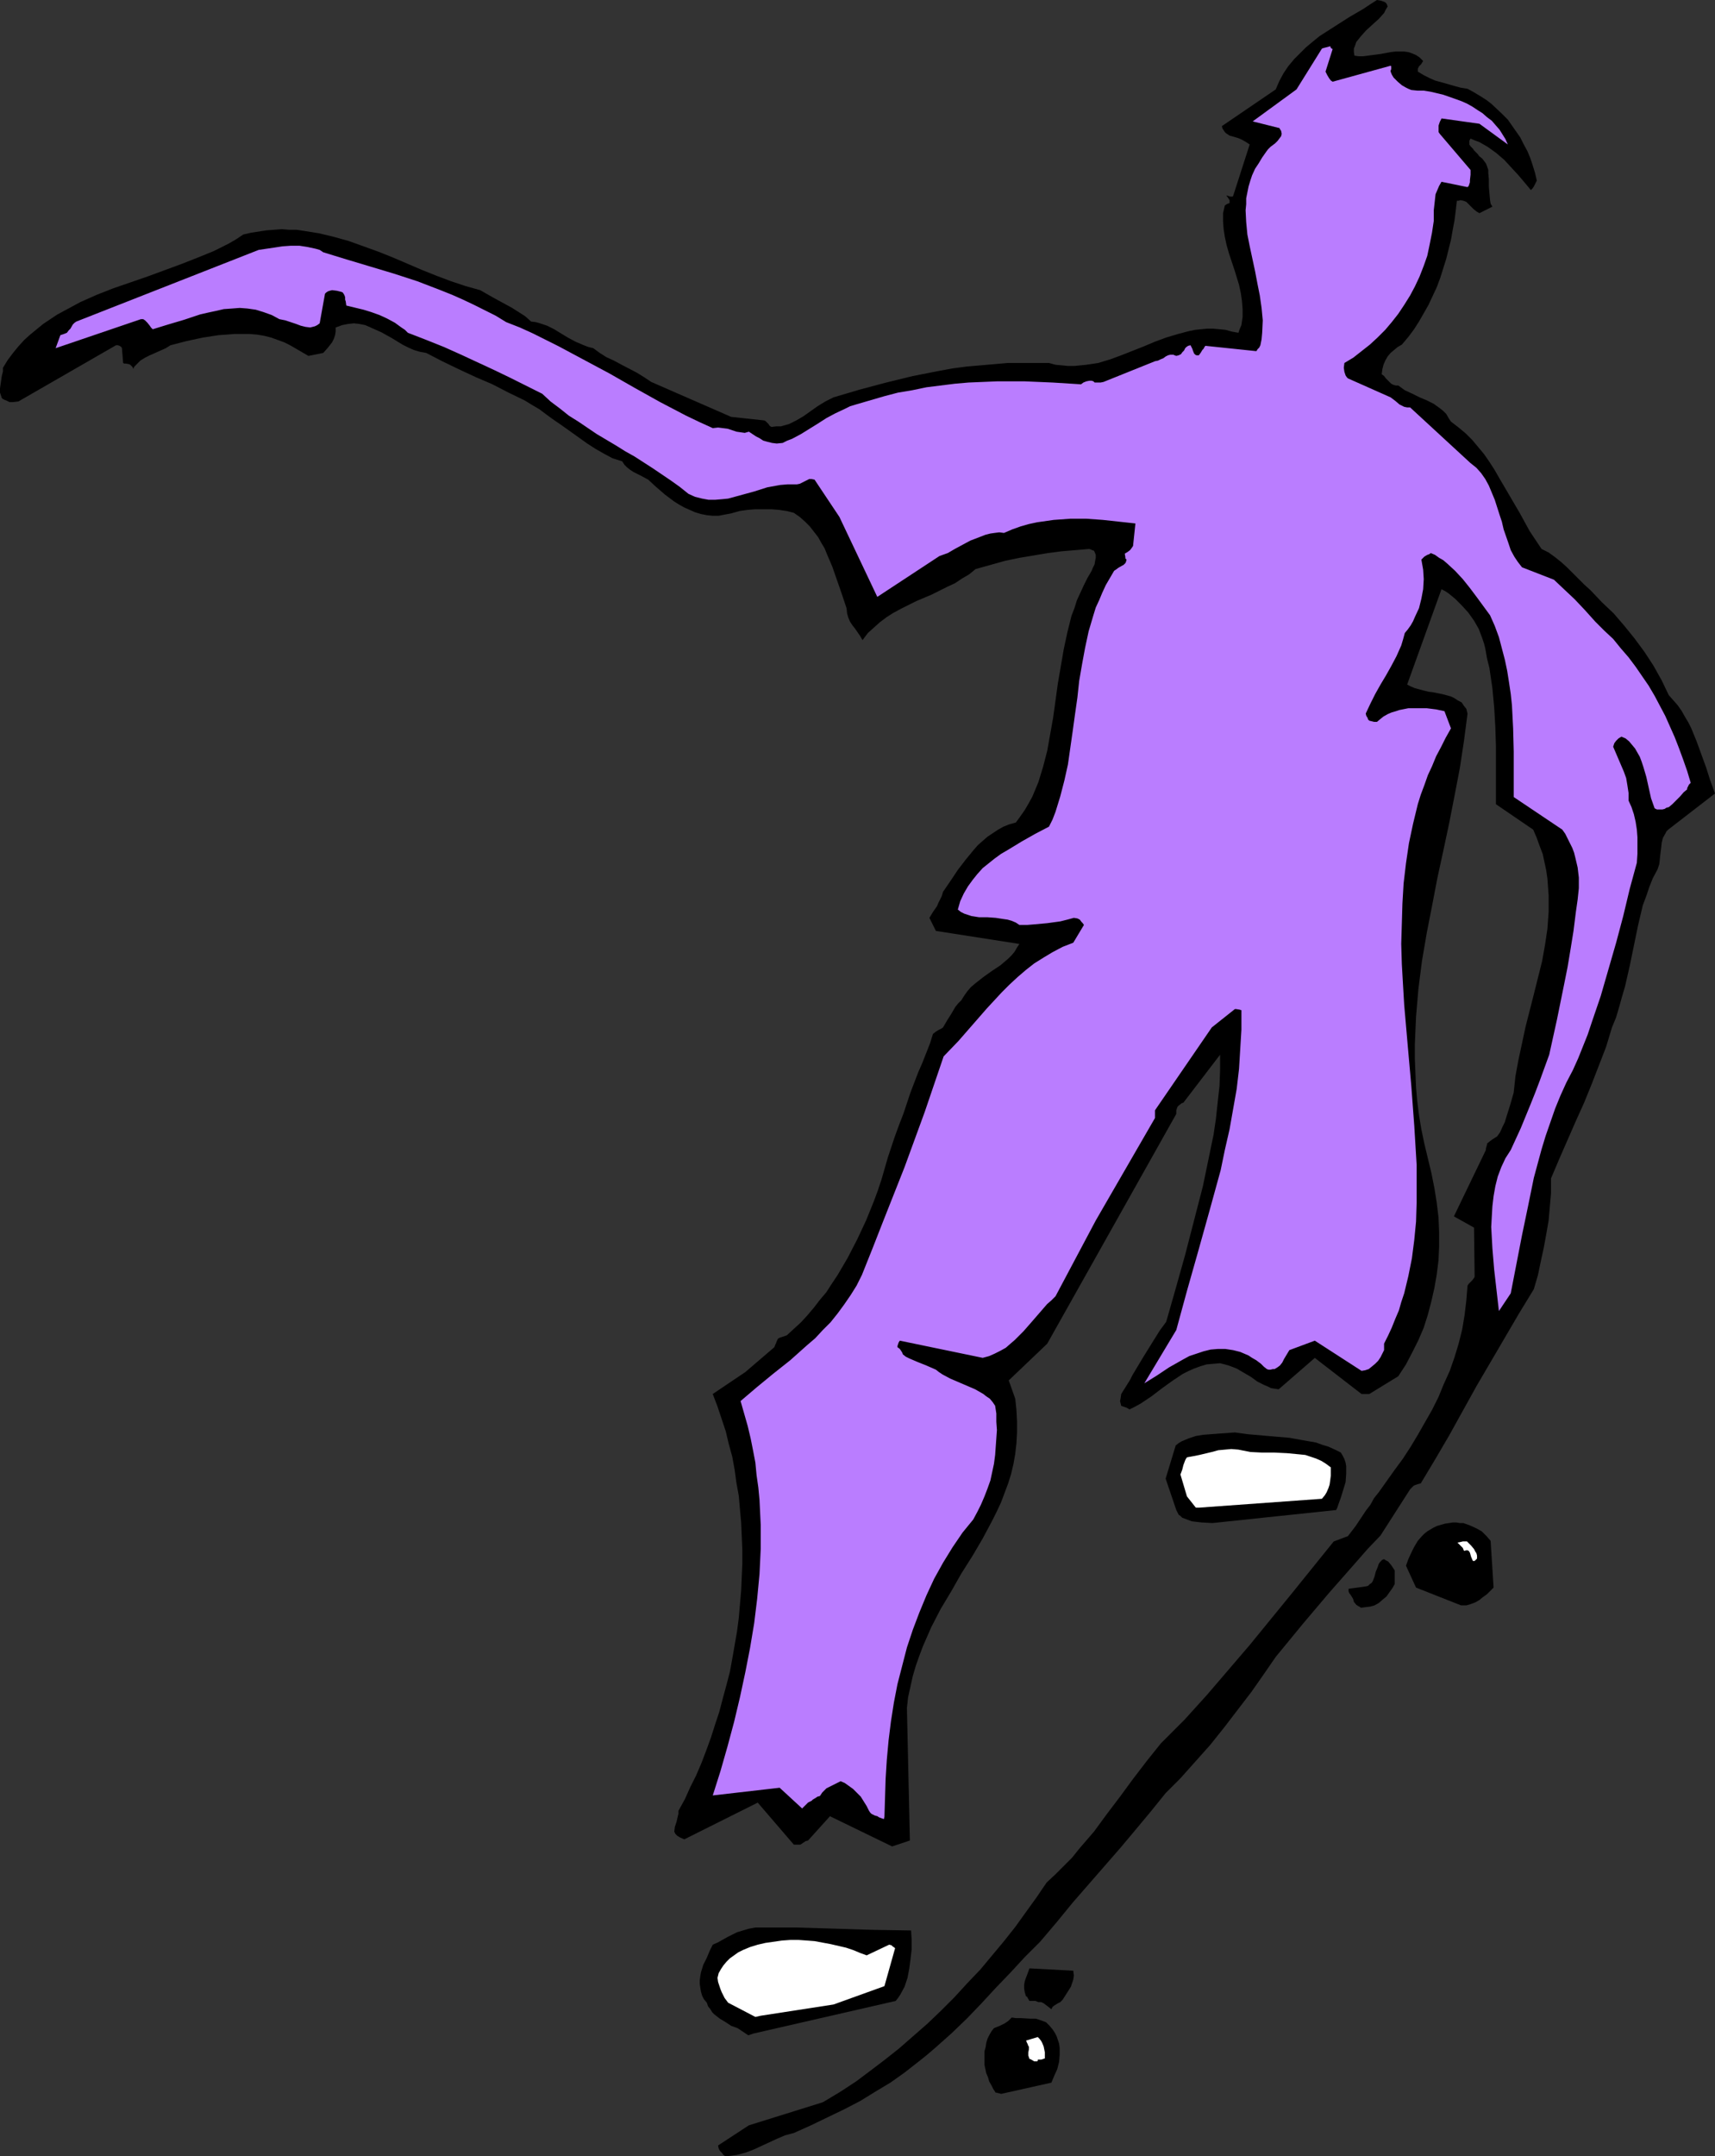
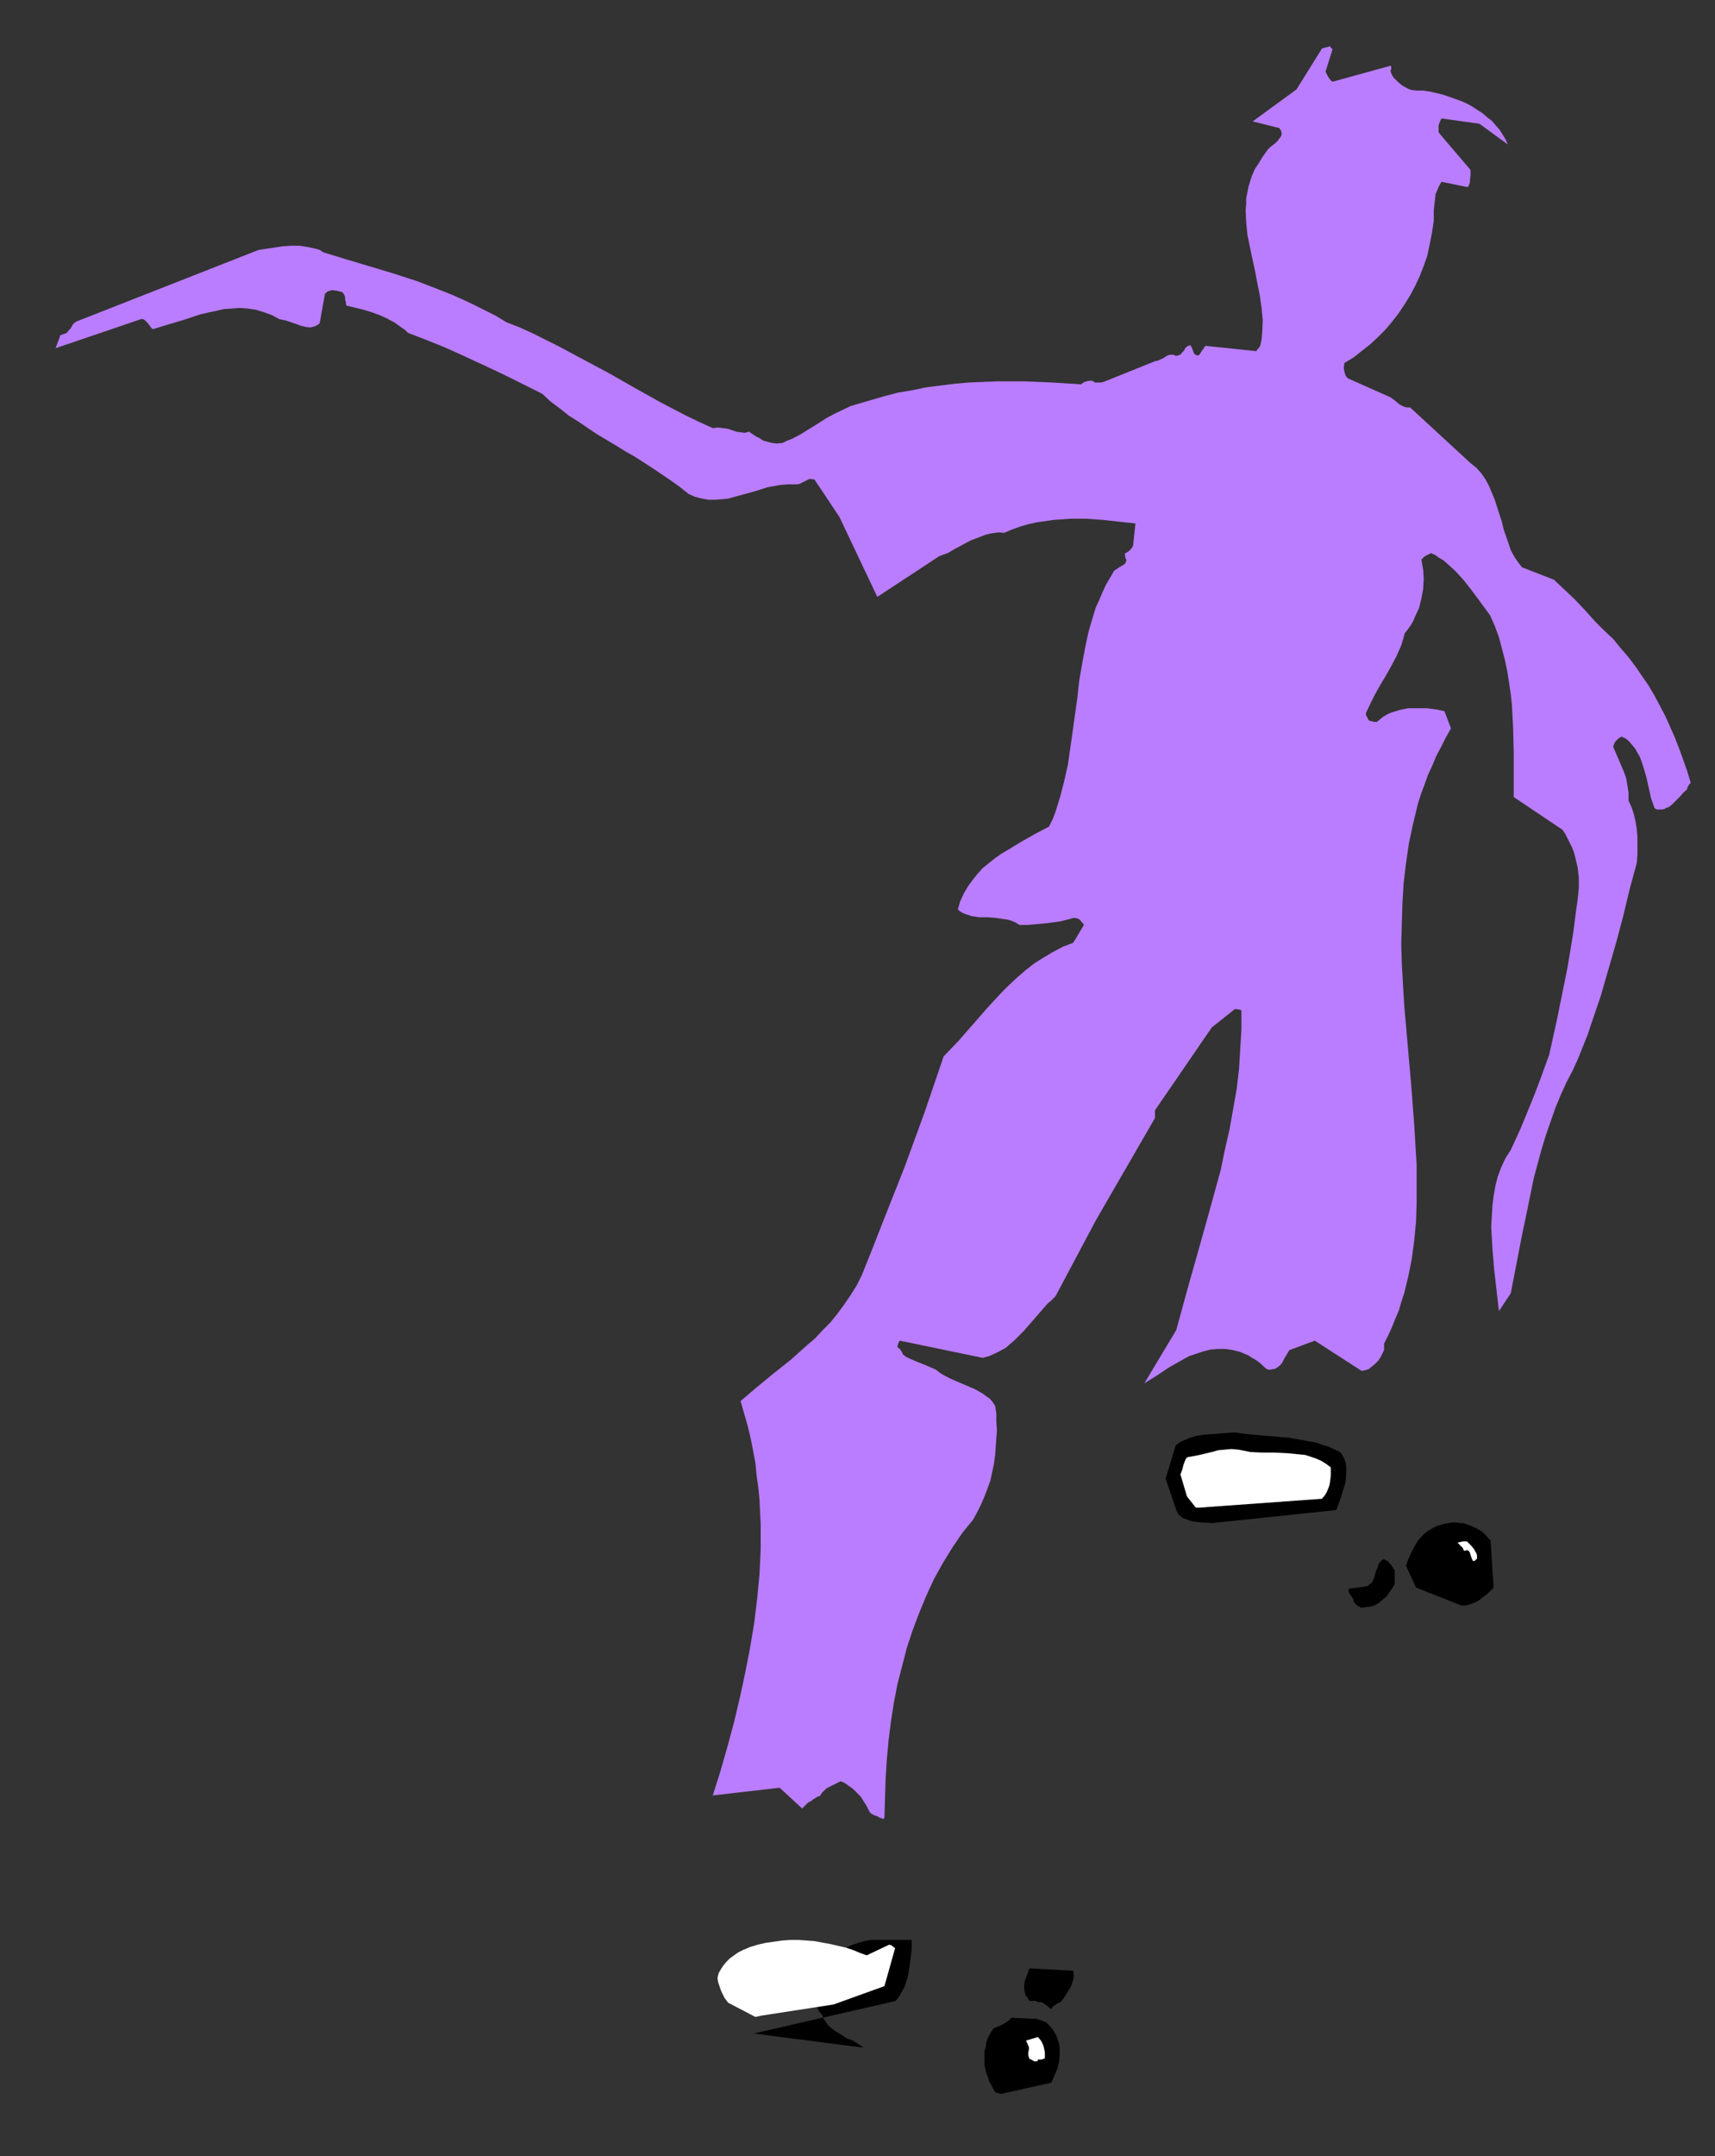
<svg xmlns="http://www.w3.org/2000/svg" xmlns:ns1="http://sodipodi.sourceforge.net/DTD/sodipodi-0.dtd" xmlns:ns2="http://www.inkscape.org/namespaces/inkscape" version="1.0" width="123.856mm" height="155.668mm" id="svg12" ns1:docname="Skateboarding 04.wmf">
  <rect width="100%" height="100%" fill="#333333" stroke="none" />
  <ns1:namedview id="namedview12" pagecolor="#ffffff" bordercolor="#000000" borderopacity="0.25" ns2:showpageshadow="2" ns2:pageopacity="0.0" ns2:pagecheckerboard="0" ns2:deskcolor="#d1d1d1" ns2:document-units="mm" />
  <defs id="defs1">
    <pattern id="WMFhbasepattern" patternUnits="userSpaceOnUse" width="6" height="6" x="0" y="0" />
  </defs>
-   <path style="fill:#000000;fill-opacity:1;fill-rule:evenodd;stroke:none" d="m 198.751,588.353 1.293,-0.162 1.131,-0.162 2.424,-0.646 2.101,-0.808 2.101,-0.97 4.201,-1.939 2.262,-0.97 2.424,-0.646 4.686,-2.101 4.686,-2.262 4.363,-2.101 4.363,-2.262 4.201,-2.585 4.04,-2.424 3.878,-2.747 3.716,-2.909 2.424,-1.939 2.262,-1.939 4.363,-3.878 4.201,-4.04 4.04,-4.201 3.878,-4.201 4.04,-4.201 3.878,-4.201 4.201,-4.201 4.524,-5.333 4.363,-5.333 4.363,-5.009 4.363,-5.009 4.363,-5.009 4.201,-5.009 4.04,-4.848 4.04,-5.009 4.04,-4.04 4.04,-4.525 4.04,-4.525 3.878,-4.848 3.716,-4.848 3.716,-4.848 3.393,-4.848 3.232,-4.686 3.716,-4.525 3.716,-4.525 3.555,-4.201 3.555,-4.201 3.555,-4.04 3.555,-4.04 3.393,-3.878 3.555,-3.717 8.079,-12.604 0.97,-0.97 0.323,-0.162 0.485,-0.162 0.485,-0.162 0.646,-0.162 3.878,-6.464 3.878,-6.625 7.433,-13.412 7.756,-13.25 3.878,-6.625 4.04,-6.625 1.131,-3.878 0.808,-3.878 0.808,-3.717 0.646,-3.555 0.646,-3.717 0.323,-3.717 0.323,-3.717 v -4.04 l 2.262,-5.332 2.262,-5.171 2.262,-5.171 2.262,-5.009 2.101,-5.171 1.939,-5.009 1.939,-5.009 1.616,-5.333 1.131,-2.747 0.808,-2.747 0.808,-2.909 0.808,-2.747 1.293,-5.656 1.131,-5.494 1.131,-5.494 0.646,-2.747 0.646,-2.747 0.97,-2.585 0.808,-2.424 0.97,-2.424 1.293,-2.424 0.485,-1.454 0.162,-1.616 0.162,-1.454 0.162,-1.293 0.162,-1.454 0.323,-1.293 0.646,-1.131 0.323,-0.646 0.485,-0.485 12.765,-9.857 -1.293,-3.555 -1.131,-3.555 -1.293,-3.555 -1.293,-3.555 -1.454,-3.555 -0.808,-1.616 -0.97,-1.616 -0.808,-1.454 -1.131,-1.616 -1.131,-1.293 -1.293,-1.454 -1.939,-4.04 -2.262,-4.04 -2.424,-3.717 -2.747,-3.717 -2.747,-3.393 -2.909,-3.393 -3.232,-3.07 -3.07,-3.232 -1.777,-1.616 -1.616,-1.616 -1.616,-1.616 -1.454,-1.454 -1.616,-1.454 -1.616,-1.293 -1.777,-1.293 -1.939,-0.97 -1.616,-2.424 -1.616,-2.424 -2.747,-5.009 -2.747,-4.686 -2.747,-4.686 -1.293,-2.262 -1.454,-2.262 -1.454,-2.101 -1.616,-1.939 -1.616,-1.939 -1.777,-1.778 -1.939,-1.616 -2.101,-1.616 -0.646,-0.97 -0.646,-1.131 -0.808,-0.808 -0.808,-0.646 -1.777,-1.293 -1.939,-0.97 -1.939,-0.808 -1.939,-0.97 -2.101,-0.97 -1.777,-1.293 h -0.646 l -0.646,-0.162 -0.646,-0.323 -0.485,-0.485 -0.97,-0.97 -0.485,-0.646 -0.646,-0.485 0.162,-1.293 0.323,-1.293 0.485,-1.131 0.646,-1.131 0.808,-0.97 0.97,-0.808 0.97,-0.808 1.131,-0.646 1.777,-2.101 1.454,-1.939 1.454,-2.262 1.293,-2.262 1.293,-2.262 1.131,-2.424 1.131,-2.424 0.97,-2.585 0.808,-2.585 0.808,-2.585 0.646,-2.585 0.646,-2.585 0.485,-2.747 0.485,-2.585 0.323,-2.585 0.323,-2.747 h 0.485 l 0.485,-0.162 0.808,0.162 0.808,0.323 0.646,0.646 0.646,0.646 0.646,0.646 0.808,0.646 0.808,0.485 3.555,-1.778 -0.485,-0.808 -0.162,-0.97 -0.162,-1.778 -0.162,-1.939 v -1.939 l -0.162,-1.778 v -0.808 l -0.323,-0.97 -0.323,-0.808 -0.485,-0.646 -0.485,-0.646 -0.808,-0.646 -0.485,-0.646 -0.485,-0.485 -0.485,-0.485 -0.323,-0.485 -0.646,-0.646 -0.323,-0.485 v -0.485 -0.485 l 0.162,-0.323 0.162,-0.323 1.131,0.485 1.293,0.485 1.131,0.646 1.131,0.646 2.262,1.616 2.262,1.939 1.939,2.101 1.939,2.101 1.777,2.101 1.616,1.939 0.485,-0.485 0.323,-0.485 0.323,-0.646 0.485,-0.97 -0.485,-2.101 -0.646,-2.101 -0.646,-1.939 -0.808,-1.939 -0.97,-1.778 -0.97,-1.939 -1.131,-1.616 -1.131,-1.616 -1.131,-1.616 -1.454,-1.454 -2.909,-2.747 -1.454,-1.131 -1.777,-1.131 -1.616,-0.97 -1.777,-0.97 -1.939,-0.323 -1.777,-0.485 -3.393,-0.97 -1.777,-0.485 -1.454,-0.646 -1.616,-0.808 -1.616,-0.97 V 19.068 18.745 l 0.323,-0.646 0.646,-0.646 0.162,-0.323 0.323,-0.485 -0.97,-0.97 -0.97,-0.646 -1.131,-0.485 -0.97,-0.323 -1.131,-0.162 h -1.293 -1.131 l -1.293,0.162 -2.585,0.485 -2.424,0.323 -2.424,0.323 h -1.293 l -1.131,-0.162 -0.162,-0.97 v -0.97 l 0.323,-0.808 0.323,-0.97 0.646,-0.808 0.646,-0.808 1.454,-1.616 1.777,-1.616 1.616,-1.454 1.454,-1.616 0.485,-0.97 L 378.758,1.778 378.597,1.293 378.435,0.97 378.112,0.646 377.789,0.485 376.819,0.162 375.85,0 l -1.777,1.131 -1.939,1.293 -1.939,1.131 -1.939,1.131 -4.04,2.585 -4.04,2.585 -1.777,1.454 -1.939,1.616 -1.616,1.616 -1.616,1.616 -1.616,1.939 -1.293,1.939 -1.131,2.101 -0.97,2.262 -14.704,10.019 0.162,0.646 0.323,0.485 0.323,0.485 0.323,0.323 0.97,0.646 1.131,0.323 1.131,0.323 1.131,0.485 1.131,0.646 0.97,0.646 -4.524,14.058 -0.162,0.162 h -0.323 -0.323 l -0.485,-0.162 -0.485,-0.162 v 0.162 l 0.162,0.162 0.323,0.485 0.323,0.485 v 0.323 0.485 l -0.485,0.162 -0.323,0.162 -0.485,0.323 -0.485,2.101 v 2.262 l 0.162,2.101 0.323,2.101 0.485,2.262 0.646,2.262 1.454,4.363 1.293,4.201 0.485,2.262 0.323,2.262 0.162,2.101 v 2.101 l -0.323,2.262 -0.485,1.131 -0.323,0.97 -1.777,-0.323 -1.777,-0.485 -1.616,-0.162 -1.777,-0.162 h -1.616 l -1.616,0.162 -1.616,0.162 -1.616,0.323 -3.07,0.808 -3.232,0.97 -3.07,1.131 -3.07,1.293 -6.14,2.424 -3.07,1.131 -3.232,0.97 -3.232,0.485 -1.616,0.162 -1.616,0.162 h -1.777 l -1.616,-0.162 -1.777,-0.162 -1.777,-0.485 h -3.716 -3.878 -3.716 l -3.716,0.323 -3.716,0.323 -3.716,0.323 -3.716,0.485 -3.555,0.646 -7.433,1.454 -7.271,1.778 -7.271,1.939 -7.11,2.101 -2.262,1.131 -2.101,1.293 -3.878,2.747 -1.939,1.131 -0.97,0.485 -0.97,0.485 -1.131,0.323 -1.131,0.323 h -1.293 l -1.293,0.162 -0.485,-0.323 -0.323,-0.485 -0.485,-0.485 -0.323,-0.323 -0.323,-0.162 -9.049,-0.97 -21.814,-9.534 -1.939,-1.293 -2.101,-1.293 -4.04,-2.101 -2.101,-1.131 -2.101,-0.97 -1.777,-1.131 -1.777,-1.293 -1.293,-0.323 -1.293,-0.485 -2.262,-0.97 -2.101,-1.131 -3.716,-2.262 -1.939,-0.97 -1.939,-0.646 -1.131,-0.323 -1.293,-0.162 -1.616,-1.454 -1.777,-1.131 -1.777,-1.131 -1.777,-0.97 -3.555,-1.939 -3.393,-1.939 -4.04,-1.131 -3.878,-1.293 -3.878,-1.454 -4.04,-1.616 -7.918,-3.393 -4.04,-1.616 -4.04,-1.454 -4.04,-1.454 L 91.135,64.636 87.095,63.667 83.055,63.021 80.955,62.697 h -2.101 l -1.939,-0.162 -2.101,0.162 -2.101,0.162 -2.101,0.323 -2.101,0.323 -2.101,0.485 -1.939,1.293 -1.939,1.131 -4.201,2.101 -4.363,1.778 -4.524,1.778 -9.21,3.393 -9.372,3.232 -4.524,1.778 -4.363,1.939 -4.201,2.262 -2.101,1.131 -1.939,1.293 -1.939,1.293 -1.777,1.454 -1.777,1.454 -1.616,1.454 -1.616,1.778 -1.454,1.778 -1.454,1.939 -1.293,2.101 v 0.97 L 0.485,102.61 0.162,104.873 0,106.004 v 1.131 l 0.323,0.97 0.162,0.485 0.323,0.323 h 0.162 l 0.162,0.162 0.485,0.162 0.646,0.323 0.323,0.162 h 0.485 0.485 L 5.009,109.559 31.671,94.208 h 0.485 l 0.485,0.162 0.485,0.323 0.162,0.323 v 0 l 0.323,4.04 0.323,0.162 h 0.485 l 0.808,0.162 0.323,0.162 0.323,0.323 0.323,0.323 0.162,0.485 0.323,-0.646 0.485,-0.485 1.131,-1.131 1.293,-0.808 1.293,-0.646 1.454,-0.646 1.454,-0.646 1.454,-0.646 1.293,-0.808 4.363,-1.131 4.524,-0.97 4.201,-0.646 2.262,-0.162 2.101,-0.162 h 2.101 2.101 l 1.939,0.162 1.939,0.323 1.939,0.485 1.777,0.646 1.777,0.646 1.616,0.808 5.009,2.909 4.04,-0.808 1.293,-1.454 1.131,-1.454 0.485,-0.97 0.323,-0.97 0.162,-0.97 v -1.131 l 1.777,-0.646 1.616,-0.323 1.616,-0.162 1.454,0.162 1.616,0.323 1.454,0.646 1.454,0.646 1.454,0.646 2.909,1.616 2.909,1.778 1.616,0.808 1.454,0.646 1.616,0.485 1.777,0.323 4.363,2.262 4.686,2.262 4.524,2.101 4.524,1.939 4.363,2.262 4.363,2.101 2.101,1.293 1.939,1.131 1.939,1.454 1.777,1.293 2.585,1.778 2.262,1.616 2.262,1.616 2.262,1.616 2.262,1.454 2.262,1.293 2.424,1.293 2.585,0.808 0.646,0.97 0.646,0.646 0.808,0.646 0.97,0.646 1.939,0.97 2.101,1.131 2.101,1.939 2.424,2.101 2.585,1.939 1.293,0.808 1.454,0.808 1.454,0.646 1.454,0.646 1.616,0.485 1.616,0.323 1.616,0.162 h 1.616 l 1.616,-0.323 1.777,-0.323 2.262,-0.646 2.262,-0.323 2.101,-0.162 h 2.262 2.101 l 2.101,0.162 2.101,0.323 1.939,0.485 1.616,1.131 1.454,1.293 1.293,1.293 1.131,1.454 1.131,1.454 0.808,1.454 0.97,1.616 0.646,1.616 1.454,3.393 1.293,3.717 1.293,3.717 1.293,3.878 0.162,1.454 0.323,1.131 0.485,1.131 0.646,0.97 0.646,0.808 1.454,2.101 0.646,1.131 1.454,-1.939 1.616,-1.454 1.616,-1.454 1.939,-1.454 1.777,-1.131 2.101,-1.131 4.201,-2.101 4.201,-1.778 4.201,-2.101 2.101,-0.97 1.939,-1.293 1.939,-1.131 1.777,-1.454 4.04,-1.131 4.04,-1.131 3.878,-0.808 3.878,-0.646 3.878,-0.646 3.716,-0.485 7.595,-0.646 0.485,0.162 0.323,0.162 0.485,0.162 0.162,0.323 0.323,0.808 v 0.808 l -0.162,0.808 -0.162,0.97 -0.485,0.97 -0.323,0.808 -1.131,1.939 -0.97,1.939 -0.97,2.101 -0.97,2.101 -0.646,2.101 -0.808,2.101 -1.131,4.525 -0.97,4.525 -1.616,9.372 -0.646,4.686 -0.646,4.686 -0.808,4.525 -0.808,4.525 -1.131,4.363 -0.646,2.101 -0.646,2.101 -0.808,1.939 -0.808,1.939 -0.97,1.778 -1.131,1.939 -1.131,1.616 -1.293,1.778 -1.777,0.485 -1.616,0.646 -1.454,0.808 -1.454,0.97 -1.454,0.97 -1.293,1.131 -1.293,1.131 -1.131,1.293 -2.262,2.747 -2.101,2.747 -1.939,2.909 -2.101,3.07 -0.323,1.131 -0.485,0.97 -0.485,0.97 -0.323,0.808 -1.131,1.616 -0.97,1.616 1.777,3.555 22.784,3.555 -0.646,0.97 -0.646,1.131 -0.808,0.97 -0.97,0.97 -2.101,1.778 -2.424,1.616 -2.262,1.616 -2.262,1.778 -1.131,0.97 -0.97,1.131 -0.808,1.131 -0.808,1.293 -0.808,0.808 -0.808,0.97 -1.131,1.939 -1.131,1.778 -1.131,1.939 -0.485,0.323 -0.646,0.323 -0.808,0.485 -0.808,0.646 -0.808,2.585 -2.101,5.333 -1.131,2.585 -2.101,5.494 -0.97,2.909 -0.97,2.909 -1.131,2.909 -1.131,3.07 -1.939,5.817 -1.777,6.14 -0.97,2.909 -1.131,3.07 -2.101,5.171 -2.424,5.171 -2.585,5.009 -2.747,4.686 -1.616,2.424 -1.454,2.262 -1.777,2.101 -1.616,2.101 -1.777,2.101 -1.777,1.939 -1.939,1.778 -1.939,1.778 -0.485,0.162 -0.485,0.162 -0.485,0.162 -0.485,0.162 -0.323,0.162 -0.162,0.162 -0.323,0.646 -0.162,0.485 -0.162,0.323 -0.323,0.808 -7.918,6.787 -8.887,5.979 1.293,3.393 1.131,3.393 1.131,3.393 0.808,3.393 0.97,3.555 0.646,3.555 0.485,3.555 0.646,3.555 0.323,3.717 0.323,3.555 0.162,3.717 0.162,3.717 v 3.717 l -0.162,3.717 -0.162,3.717 -0.323,3.717 -0.323,3.717 -0.485,3.717 -0.646,3.717 -0.646,3.717 -0.646,3.555 -0.97,3.717 -0.97,3.555 -0.97,3.717 -1.131,3.393 -1.131,3.555 -1.293,3.555 -1.293,3.393 -1.454,3.393 -1.616,3.232 -1.454,3.232 -1.777,3.232 v 0.808 l -0.162,0.646 -0.323,1.454 -0.485,1.454 -0.162,1.293 0.323,0.646 0.485,0.485 0.808,0.485 1.131,0.485 20.037,-10.019 9.857,11.473 h 1.777 l 0.485,-0.323 0.485,-0.323 0.485,-0.323 0.646,-0.162 5.979,-6.625 16.967,8.241 4.848,-1.616 -0.808,-36.196 0.323,-2.909 0.646,-2.909 0.646,-2.909 0.808,-2.747 0.97,-2.747 0.97,-2.585 1.131,-2.585 1.131,-2.585 2.585,-5.009 2.909,-4.848 2.747,-4.848 3.07,-4.848 2.747,-4.686 2.585,-4.848 1.293,-2.585 1.131,-2.424 0.97,-2.585 0.97,-2.585 0.808,-2.585 0.646,-2.747 0.485,-2.747 0.323,-2.909 0.162,-2.909 v -3.07 l -0.162,-3.07 -0.323,-3.07 -1.777,-5.009 10.503,-10.019 35.226,-62.697 v -0.485 -0.485 l 0.162,-0.485 0.162,-0.485 0.323,-0.323 0.808,-0.646 0.485,-0.162 10.018,-13.089 v 4.201 l -0.162,4.363 -0.485,4.363 -0.485,4.525 -0.646,4.363 -0.97,4.686 -0.97,4.686 -0.97,4.686 -2.424,9.372 -2.424,9.372 -2.585,9.211 -2.585,9.049 -1.777,2.424 -1.616,2.585 -2.909,4.686 -1.454,2.424 -1.454,2.424 -0.646,1.293 -0.808,1.293 -1.616,2.585 -0.162,1.131 -0.162,0.808 0.162,0.646 0.162,0.646 0.97,0.323 0.485,0.162 0.808,0.485 1.616,-0.808 1.454,-0.808 2.909,-1.939 2.747,-2.101 2.909,-2.101 2.909,-1.939 1.616,-0.808 1.454,-0.646 1.777,-0.646 1.616,-0.485 1.777,-0.162 1.939,-0.162 1.293,0.323 1.131,0.323 2.101,0.808 1.939,1.131 1.939,1.131 1.777,1.293 1.939,0.97 0.808,0.323 0.97,0.485 0.97,0.162 1.131,0.162 9.857,-8.564 12.765,9.857 h 2.101 l 7.918,-4.848 2.101,-3.232 1.777,-3.393 1.616,-3.232 1.454,-3.393 1.131,-3.555 0.97,-3.717 0.808,-3.555 0.646,-3.717 0.485,-3.878 0.162,-3.717 v -4.04 l -0.162,-3.878 -0.485,-4.04 -0.646,-4.04 -0.808,-4.04 -0.97,-4.04 -0.97,-4.04 -0.808,-3.878 -0.646,-3.878 -0.485,-3.878 -0.323,-3.717 -0.162,-3.878 -0.162,-3.878 v -3.878 l 0.162,-3.878 0.162,-3.717 0.646,-7.595 0.97,-7.595 1.293,-7.595 1.454,-7.433 1.454,-7.595 1.616,-7.433 1.616,-7.595 1.454,-7.433 1.454,-7.595 1.131,-7.433 0.97,-7.433 -0.323,-1.293 -0.646,-0.808 -0.646,-0.97 -0.97,-0.485 -0.97,-0.646 -0.97,-0.485 -2.424,-0.646 -2.424,-0.485 -1.293,-0.162 -1.293,-0.323 -2.424,-0.646 -1.131,-0.485 -0.97,-0.485 9.372,-26.016 0.97,0.485 0.97,0.646 1.777,1.454 1.777,1.778 1.777,1.939 1.616,2.262 1.293,2.262 0.97,2.585 0.485,1.454 0.323,1.293 0.485,2.747 0.646,2.585 0.808,5.494 0.485,5.171 0.323,5.494 0.162,5.171 v 5.333 5.332 5.171 l 10.18,6.948 0.97,2.262 0.808,2.262 0.808,2.101 0.485,2.262 0.485,2.262 0.323,2.262 0.162,2.262 0.162,2.262 v 2.262 2.262 l -0.323,4.525 -0.646,4.363 -0.808,4.525 -2.262,9.049 -2.262,8.888 -0.97,4.525 -0.97,4.525 -0.808,4.363 -0.485,4.525 -0.97,3.393 -0.97,3.07 -0.485,1.616 -0.646,1.293 -0.646,1.454 -0.808,1.131 -1.293,0.808 -0.646,0.485 -0.808,0.646 v 0.323 l -0.162,0.485 -0.162,0.646 v 0.323 l -8.726,18.098 5.494,3.07 0.162,12.927 v 0.485 l -0.162,0.323 -0.485,0.646 -0.646,0.646 -0.323,0.323 -0.323,0.485 -0.323,4.04 -0.485,4.04 -0.646,3.878 -0.97,3.878 -1.131,3.717 -1.293,3.717 -1.616,3.555 -1.454,3.555 -1.777,3.555 -1.939,3.393 -1.939,3.393 -1.939,3.232 -2.101,3.232 -2.262,3.07 -4.363,6.14 -1.293,1.616 -0.97,1.778 -1.131,1.454 -0.97,1.454 -1.939,2.909 -2.101,2.747 -3.878,1.454 -11.473,14.22 -11.473,14.058 -5.817,6.787 -5.817,6.787 -6.14,6.787 -6.463,6.464 -3.878,4.848 -3.716,4.848 -3.555,4.848 -3.555,4.686 -3.555,4.848 -4.04,4.686 -1.939,2.424 -2.262,2.262 -2.262,2.262 -2.424,2.262 -2.747,4.04 -2.909,4.04 -2.909,4.04 -3.07,3.878 -3.232,3.878 -3.232,3.878 -3.555,3.717 -3.555,3.878 -3.555,3.555 -3.716,3.555 -3.878,3.393 -3.878,3.393 -3.878,3.07 -4.04,3.07 -3.878,2.909 -4.201,2.747 -4.848,2.909 -20.198,6.302 -8.402,5.494 0.162,0.808 0.323,0.646 0.646,0.646 0.323,0.485 0.485,0.323 z" id="path1" />
  <path style="fill:#000000;fill-opacity:1;fill-rule:evenodd;stroke:none" d="m 273.243,571.386 13.735,-3.07 0.808,-1.939 0.808,-1.778 0.485,-1.939 0.162,-1.939 v -0.97 -0.97 l -0.162,-1.131 -0.323,-0.97 -0.323,-0.97 -0.485,-0.97 -0.646,-0.97 -0.808,-0.97 -0.485,-0.485 -0.485,-0.485 -1.293,-0.485 -1.454,-0.485 h -1.454 l -2.747,-0.162 h -1.293 l -1.131,-0.162 -0.97,0.97 -0.97,0.646 -1.293,0.646 -0.808,0.323 -0.808,0.323 -0.646,0.808 -0.646,1.131 -0.485,0.97 -0.323,1.131 -0.162,1.131 -0.323,1.131 v 1.293 1.131 1.293 l 0.485,2.262 0.485,1.131 0.323,1.131 0.646,1.131 0.485,0.97 0.646,0.97 h 0.323 l 0.485,0.162 h 0.162 z" id="path2" />
  <path style="fill:#ffffff;fill-opacity:1;fill-rule:evenodd;stroke:none" d="m 283.261,562.014 h 0.97 l 0.485,-0.162 0.485,-0.162 v -1.616 l -0.323,-1.616 -0.323,-0.808 -0.323,-0.646 -0.485,-0.646 -0.485,-0.485 -3.232,0.97 0.162,0.162 v 0.162 l 0.323,0.646 0.162,0.485 0.162,0.162 v 0.162 -0.162 0.808 l -0.162,0.808 v 0.808 l 0.162,0.485 0.162,0.485 h 0.162 l 0.323,0.162 0.808,0.485 h 0.485 0.323 l 0.162,-0.162 v 0 z" id="path3" />
-   <path style="fill:#000000;fill-opacity:1;fill-rule:evenodd;stroke:none" d="m 205.699,554.904 38.781,-8.888 0.646,-0.808 0.646,-0.97 1.131,-2.101 0.808,-2.424 0.485,-2.585 0.323,-2.424 0.323,-2.747 v -2.585 l -0.162,-2.585 -10.018,-0.162 -5.332,-0.162 -5.171,-0.162 -10.826,-0.323 h -5.494 -5.656 l -1.777,0.323 -1.616,0.485 -1.616,0.485 -1.293,0.646 -1.293,0.646 -2.585,1.454 -1.454,0.646 -0.808,1.616 -0.808,1.939 -0.97,1.939 -0.646,2.101 -0.162,0.97 -0.162,1.131 v 0.97 l 0.162,1.131 0.162,0.97 0.323,1.131 0.485,0.97 0.808,0.97 0.323,0.97 0.646,0.808 0.485,0.808 0.646,0.646 1.454,1.131 1.616,0.97 1.454,0.97 1.777,0.646 1.454,0.97 1.454,0.97 z" id="path4" />
+   <path style="fill:#000000;fill-opacity:1;fill-rule:evenodd;stroke:none" d="m 205.699,554.904 38.781,-8.888 0.646,-0.808 0.646,-0.97 1.131,-2.101 0.808,-2.424 0.485,-2.585 0.323,-2.424 0.323,-2.747 v -2.585 h -5.494 -5.656 l -1.777,0.323 -1.616,0.485 -1.616,0.485 -1.293,0.646 -1.293,0.646 -2.585,1.454 -1.454,0.646 -0.808,1.616 -0.808,1.939 -0.97,1.939 -0.646,2.101 -0.162,0.97 -0.162,1.131 v 0.97 l 0.162,1.131 0.162,0.97 0.323,1.131 0.485,0.97 0.808,0.97 0.323,0.97 0.646,0.808 0.485,0.808 0.646,0.646 1.454,1.131 1.616,0.97 1.454,0.97 1.777,0.646 1.454,0.97 1.454,0.97 z" id="path4" />
  <path style="fill:#ffffff;fill-opacity:1;fill-rule:evenodd;stroke:none" d="m 207.638,550.056 19.875,-3.07 13.896,-5.009 2.909,-10.342 -0.162,-0.162 -0.485,-0.323 -0.323,-0.323 -0.646,-0.162 -6.14,2.909 -1.777,-0.646 -1.939,-0.808 -1.939,-0.646 -2.101,-0.485 -2.101,-0.485 -4.363,-0.808 -2.101,-0.162 -2.262,-0.162 h -2.262 l -2.262,0.162 -2.262,0.323 -2.262,0.323 -2.101,0.485 -2.101,0.646 -1.939,0.808 -1.293,0.646 -1.131,0.808 -1.131,0.808 -0.97,0.97 -0.808,0.97 -0.646,0.97 -0.646,1.131 -0.323,1.293 0.162,1.131 0.323,0.97 0.323,0.97 0.323,0.808 0.808,1.616 0.97,1.293 7.433,3.878 z" id="path5" />
  <path style="fill:#000000;fill-opacity:1;fill-rule:evenodd;stroke:none" d="m 287.301,547.632 0.646,-0.485 0.808,-0.485 0.646,-0.323 0.646,-0.646 1.131,-1.778 1.131,-1.778 0.323,-0.97 0.323,-0.97 0.162,-1.131 -0.162,-1.293 -11.957,-0.646 -0.646,1.778 -0.323,0.808 -0.323,0.97 -0.162,0.97 v 0.97 l 0.162,0.97 0.323,1.131 0.323,0.162 0.162,0.323 0.485,0.808 h 0.485 0.323 0.808 l 0.808,0.323 h 0.323 0.485 l 0.646,0.323 0.646,0.485 0.646,0.485 0.808,0.646 z" id="path6" />
  <path style="fill:#ba7dff;fill-opacity:1;fill-rule:evenodd;stroke:none" d="m 241.41,495.762 0.162,-5.171 0.162,-5.171 0.323,-5.171 0.485,-5.332 0.646,-5.171 0.808,-5.171 0.97,-5.009 1.293,-5.009 1.293,-5.009 1.616,-4.848 1.777,-4.686 1.939,-4.686 2.101,-4.525 2.424,-4.363 2.585,-4.201 2.747,-4.04 1.454,-1.778 1.454,-1.778 1.131,-2.101 0.97,-1.939 0.97,-2.262 0.808,-2.101 0.808,-2.262 0.485,-2.262 0.485,-2.262 0.323,-2.424 0.162,-2.262 0.162,-2.262 0.162,-2.262 -0.162,-2.262 V 385.718 l -0.323,-2.101 -0.646,-0.97 -0.808,-0.97 -0.97,-0.646 -0.808,-0.646 -2.262,-1.293 -2.262,-0.97 -2.262,-0.97 -2.262,-0.97 -2.101,-1.131 -0.97,-0.646 -0.808,-0.646 -2.585,-1.131 -2.424,-0.97 -1.131,-0.485 -1.131,-0.485 -0.97,-0.485 -0.808,-0.646 -0.162,-0.485 -0.323,-0.485 -0.323,-0.485 -0.646,-0.485 v -0.323 l 0.162,-0.485 0.162,-0.485 0.323,-0.485 22.622,4.686 1.777,-0.485 1.454,-0.646 1.616,-0.808 1.454,-0.808 1.293,-1.131 1.131,-0.97 2.424,-2.424 2.262,-2.585 2.101,-2.424 2.101,-2.424 1.131,-0.97 1.131,-1.131 10.988,-20.684 16.159,-27.955 v -2.101 l 15.512,-22.623 6.302,-5.009 h 0.323 l 0.97,0.162 0.485,0.162 v 5.332 l -0.323,5.333 -0.323,5.333 -0.646,5.494 -0.97,5.494 -0.97,5.494 -1.293,5.656 -1.131,5.494 -3.07,11.15 -3.07,10.988 -3.07,10.827 -1.454,5.332 -1.454,5.333 -8.726,14.543 3.393,-2.101 3.393,-2.262 3.716,-2.101 1.777,-0.97 1.939,-0.646 1.939,-0.646 1.939,-0.485 1.939,-0.162 h 2.101 l 2.101,0.323 1.939,0.485 1.131,0.485 1.131,0.485 0.97,0.646 1.131,0.646 0.646,0.485 0.646,0.485 0.808,0.808 0.808,0.646 0.485,0.162 h 0.485 l 0.646,-0.162 h 0.485 l 0.808,-0.485 0.646,-0.485 0.646,-0.808 0.485,-0.97 0.485,-0.808 0.485,-0.808 0.485,-0.808 6.948,-2.585 12.765,8.241 0.97,-0.162 0.97,-0.323 0.808,-0.646 0.97,-0.808 0.808,-0.808 0.646,-0.97 0.485,-0.97 0.485,-0.97 v -1.778 l 1.131,-2.262 0.97,-2.101 0.97,-2.424 0.97,-2.262 0.646,-2.262 0.808,-2.424 1.131,-4.686 0.97,-4.848 0.646,-5.009 0.485,-5.009 0.162,-5.171 v -5.171 -5.171 l -0.323,-5.333 -0.323,-5.332 -0.808,-10.827 -0.97,-10.988 -0.97,-11.15 -0.323,-5.494 -0.323,-5.656 -0.162,-5.494 0.162,-5.494 0.162,-5.494 0.323,-5.494 0.646,-5.494 0.808,-5.494 1.131,-5.332 1.293,-5.333 0.808,-2.585 0.97,-2.585 0.97,-2.747 1.131,-2.424 1.131,-2.747 1.293,-2.424 1.293,-2.585 1.454,-2.585 -1.777,-4.686 -2.262,-0.485 -2.585,-0.323 h -2.424 -2.585 l -2.424,0.485 -0.97,0.323 -1.131,0.323 -1.131,0.485 -1.131,0.646 -0.808,0.646 -0.97,0.808 h -0.323 -0.485 l -0.646,-0.162 -0.646,-0.162 -0.323,-0.323 -0.162,-0.485 -0.323,-0.485 -0.162,-0.646 1.293,-2.747 1.293,-2.585 1.454,-2.585 1.454,-2.424 1.454,-2.585 1.454,-2.747 1.293,-2.909 0.485,-1.616 0.485,-1.778 0.808,-0.97 0.808,-1.131 0.646,-1.131 0.485,-1.131 1.131,-2.424 0.646,-2.585 0.485,-2.585 0.162,-2.747 -0.162,-2.585 -0.485,-2.747 0.485,-0.485 0.323,-0.323 0.808,-0.485 0.485,-0.162 0.485,-0.323 1.131,0.485 1.131,0.808 1.131,0.646 1.131,0.97 2.101,1.939 2.101,2.262 1.939,2.424 1.939,2.585 1.777,2.424 1.777,2.424 1.293,2.909 1.131,3.07 0.808,3.07 0.808,3.07 0.646,3.07 0.485,3.07 0.485,3.232 0.323,3.07 0.323,6.302 0.162,6.302 v 6.302 6.14 l 13.25,8.888 0.808,1.131 0.646,1.293 0.646,1.293 0.646,1.293 0.485,1.293 0.323,1.293 0.646,2.747 0.323,2.747 v 2.909 l -0.323,3.07 -0.485,3.393 -0.646,5.171 -0.808,5.009 -0.808,4.848 -0.97,4.848 -1.939,9.534 -2.101,9.534 -1.293,3.555 -1.293,3.555 -1.293,3.393 -1.293,3.232 -2.585,6.302 -2.747,5.979 -1.454,2.262 -1.131,2.424 -0.97,2.585 -0.646,2.585 -0.485,2.747 -0.323,2.747 -0.162,2.747 -0.162,2.909 0.162,2.909 0.162,2.909 0.485,5.817 0.646,5.656 0.646,5.656 3.232,-4.848 3.07,-15.836 1.616,-7.756 1.616,-7.918 2.101,-7.756 1.131,-3.717 1.293,-3.717 1.293,-3.717 1.454,-3.555 1.616,-3.555 1.777,-3.393 1.454,-3.232 1.293,-3.232 1.293,-3.232 1.131,-3.393 2.424,-7.11 2.101,-7.272 2.101,-7.272 1.939,-7.272 1.777,-7.433 1.939,-7.11 0.162,-2.424 v -2.262 -2.262 l -0.162,-2.101 -0.323,-2.101 -0.485,-2.101 -0.646,-1.939 -0.808,-1.778 v -2.101 l -0.323,-2.101 -0.323,-1.939 -0.646,-1.778 -1.454,-3.393 -1.454,-3.393 0.323,-0.97 0.485,-0.646 0.646,-0.646 0.808,-0.485 1.131,0.485 0.97,0.808 0.808,0.97 0.808,0.97 0.646,1.131 0.646,1.131 0.485,1.293 0.485,1.454 0.808,2.747 1.293,5.817 0.97,2.747 0.646,0.323 h 0.808 0.646 l 0.646,-0.162 0.485,-0.323 0.646,-0.162 0.97,-0.808 1.131,-1.131 0.97,-0.97 0.97,-1.131 0.97,-0.808 v -0.323 l 0.162,-0.323 0.323,-0.646 0.485,-0.485 -0.97,-3.232 -1.131,-3.232 -1.131,-3.07 -1.131,-2.909 -1.293,-2.909 -1.293,-2.909 -2.909,-5.494 -1.616,-2.747 -1.777,-2.585 -1.777,-2.585 -1.939,-2.585 -2.101,-2.424 -2.101,-2.585 -2.424,-2.262 -2.424,-2.424 -1.454,-1.616 -1.454,-1.616 -2.747,-2.909 -2.747,-2.585 -2.909,-2.747 -8.726,-3.393 -1.131,-1.454 -0.97,-1.454 -0.97,-1.778 -0.646,-1.939 -1.293,-3.717 -0.485,-2.101 -0.646,-1.939 -1.293,-4.04 -0.808,-1.939 -0.808,-1.939 -0.97,-1.778 -1.131,-1.616 -1.293,-1.454 -1.616,-1.293 -16.482,-15.19 h -0.808 l -0.808,-0.162 -0.646,-0.323 -0.646,-0.323 -1.131,-0.97 -1.293,-0.97 -11.634,-5.171 -0.323,-0.323 -0.323,-0.485 -0.323,-0.97 -0.162,-1.131 0.162,-1.293 2.424,-1.454 2.262,-1.778 2.262,-1.778 2.101,-1.939 2.101,-2.101 1.777,-2.101 1.777,-2.262 1.616,-2.424 1.616,-2.585 1.293,-2.424 1.293,-2.747 1.131,-2.909 0.97,-2.747 0.646,-3.07 0.646,-3.232 0.485,-3.232 v -2.909 l 0.162,-1.454 0.162,-1.454 0.162,-1.454 0.485,-1.131 0.485,-1.131 0.646,-1.131 7.11,1.454 0.323,-0.323 0.162,-0.485 0.162,-0.485 V 49.124 l 0.162,-1.454 v -1.293 l -8.402,-9.857 -0.323,-0.485 v -0.646 -0.485 -0.646 l 0.323,-0.97 0.485,-0.97 10.342,1.454 7.756,5.656 -0.646,-1.454 -0.808,-1.293 -0.808,-1.293 -1.131,-1.293 -0.97,-1.131 -1.293,-0.97 -1.293,-1.131 -1.293,-0.808 -1.454,-0.97 -1.454,-0.808 -1.454,-0.646 -1.777,-0.646 -3.232,-1.131 -3.393,-0.808 -0.97,-0.162 -0.97,-0.162 h -1.777 l -1.616,-0.162 -0.808,-0.323 -0.646,-0.323 -1.131,-0.646 -1.131,-0.97 -0.485,-0.485 -0.646,-0.646 -0.485,-0.808 -0.323,-0.808 v -0.323 l 0.162,-0.323 v -0.485 -0.323 l -0.162,-0.162 -15.835,4.363 -0.485,-0.323 -0.485,-0.646 -0.485,-0.808 -0.485,-0.97 1.939,-6.14 -0.485,-0.323 -0.162,-0.485 -0.485,0.162 -0.646,0.162 -0.646,0.162 -0.485,0.162 -6.948,11.15 -11.957,8.726 7.11,1.778 h 0.162 l 0.162,0.323 0.323,0.485 0.162,0.808 -0.162,0.646 -0.485,0.646 -0.485,0.646 -0.646,0.646 -0.646,0.485 -0.646,0.485 -0.646,0.646 -0.485,0.646 -1.131,1.616 -0.97,1.616 -0.97,1.454 -0.808,1.778 -0.485,1.454 -0.485,1.616 -0.323,1.616 -0.323,1.616 v 1.616 l -0.162,1.616 0.162,3.232 0.323,3.393 0.646,3.232 1.454,6.787 0.646,3.393 0.646,3.232 0.485,3.393 0.323,3.393 -0.162,3.393 -0.162,1.778 -0.323,1.616 -0.323,0.646 -0.485,0.485 -0.162,0.323 -0.162,0.162 -13.896,-1.454 -0.323,0.485 -0.162,0.323 -0.323,0.323 -0.485,0.808 -0.485,0.646 h -0.646 l -0.323,-0.162 -0.323,-0.323 -0.323,-0.808 -0.162,-0.485 -0.485,-0.97 -0.646,0.162 -0.485,0.323 -0.323,0.323 -0.323,0.646 -0.485,0.485 -0.323,0.485 -0.646,0.323 -0.646,0.162 -0.485,-0.162 -0.323,-0.162 h -0.808 l -0.646,0.162 -0.646,0.323 -0.646,0.485 -0.808,0.323 -0.646,0.323 -0.808,0.162 -14.058,5.656 -0.808,0.162 h -0.808 -0.808 l -0.323,-0.323 -0.485,-0.162 h -0.646 l -0.808,0.162 -0.808,0.323 -0.646,0.485 -7.756,-0.485 -7.595,-0.323 h -7.595 l -3.878,0.162 -3.878,0.162 -3.716,0.323 -3.878,0.485 -3.878,0.485 -3.878,0.808 -3.878,0.646 -3.716,0.97 -3.878,1.131 -3.878,1.131 -1.616,0.485 -1.293,0.646 -2.747,1.293 -2.424,1.293 -2.262,1.454 -4.686,2.909 -2.424,1.293 -1.293,0.485 -1.293,0.646 -1.616,0.162 -1.293,-0.162 -1.293,-0.323 -1.131,-0.323 -0.97,-0.646 -0.97,-0.485 -0.97,-0.646 -0.97,-0.646 -1.131,0.323 -1.131,-0.162 -1.131,-0.162 -2.424,-0.808 -1.293,-0.162 -1.293,-0.162 -1.454,0.162 -3.555,-1.616 -3.716,-1.778 -7.11,-3.717 -6.948,-3.878 -6.787,-3.878 -6.948,-3.717 -6.948,-3.717 -7.11,-3.555 -3.555,-1.616 -3.716,-1.454 -2.909,-1.778 -2.909,-1.454 -2.909,-1.454 -3.07,-1.454 -2.909,-1.293 -3.232,-1.293 -6.302,-2.424 -6.463,-2.101 -6.463,-1.939 L 94.528,70.777 88.226,68.838 87.257,68.191 86.126,67.868 83.863,67.383 81.763,67.06 h -2.424 l -2.262,0.162 -2.101,0.323 -4.363,0.646 -49.769,19.553 -0.485,0.323 -0.485,0.485 -0.646,1.131 -0.485,0.485 -0.485,0.646 -0.808,0.323 -0.97,0.323 -1.293,3.555 23.268,-7.918 h 0.646 l 0.485,0.323 0.323,0.323 0.323,0.323 0.646,0.808 0.323,0.485 0.485,0.485 4.201,-1.293 4.363,-1.293 4.363,-1.454 2.101,-0.485 2.262,-0.485 2.101,-0.485 2.262,-0.162 2.101,-0.162 2.101,0.162 2.262,0.323 2.101,0.646 2.262,0.808 2.101,1.131 1.616,0.323 1.454,0.485 1.454,0.485 1.293,0.485 1.293,0.323 1.293,0.162 0.646,-0.162 0.646,-0.162 0.646,-0.323 0.646,-0.485 1.454,-8.08 0.323,-0.323 0.485,-0.323 0.485,-0.162 0.646,-0.162 1.293,0.162 1.293,0.323 0.323,0.162 0.323,0.485 0.162,0.323 0.162,0.485 v 0.646 l 0.162,0.485 0.162,1.131 4.686,1.131 2.101,0.646 2.262,0.808 2.101,0.97 2.101,1.131 1.777,1.293 0.97,0.646 0.808,0.808 5.009,1.939 4.848,1.939 4.686,2.101 4.524,2.101 4.524,2.101 4.363,2.101 8.726,4.363 2.262,2.101 2.585,1.939 2.424,1.939 2.585,1.616 5.009,3.393 5.171,3.07 2.585,1.616 2.585,1.454 5.009,3.232 5.009,3.393 2.262,1.616 2.424,1.939 1.777,0.808 1.939,0.485 1.777,0.323 h 1.777 l 1.939,-0.162 1.616,-0.162 3.555,-0.97 3.555,-0.97 3.555,-1.131 1.777,-0.323 1.777,-0.323 1.939,-0.162 h 1.777 0.808 l 0.808,-0.162 1.293,-0.646 0.646,-0.323 0.646,-0.323 h 0.646 l 0.808,0.162 6.787,10.18 10.342,21.815 16.967,-11.15 2.262,-0.808 1.939,-1.131 4.201,-2.262 2.101,-0.808 2.101,-0.808 1.293,-0.323 1.131,-0.162 1.293,-0.162 1.293,0.162 2.262,-0.97 2.262,-0.808 2.262,-0.646 2.262,-0.485 2.262,-0.323 2.262,-0.323 2.262,-0.162 2.262,-0.162 h 4.363 l 4.524,0.323 8.887,0.97 -0.646,6.14 -0.323,0.485 -0.485,0.646 -0.646,0.485 -0.808,0.485 0.162,0.97 v 0.323 l 0.323,0.323 -0.162,0.646 -0.162,0.323 -0.485,0.485 -0.323,0.162 -1.131,0.646 -0.646,0.485 -0.485,0.323 -1.131,1.939 -1.131,1.939 -0.97,2.101 -0.808,1.939 -0.97,2.101 -0.646,2.101 -1.293,4.363 -0.97,4.525 -0.808,4.363 -0.808,4.686 -0.485,4.525 -0.646,4.525 -0.646,4.686 -0.646,4.525 -0.646,4.525 -0.97,4.363 -1.131,4.363 -1.293,4.201 -0.808,2.101 -0.97,1.939 -3.716,1.939 -3.716,2.101 -3.716,2.262 -1.939,1.131 -1.777,1.293 -1.616,1.293 -1.616,1.293 -1.454,1.616 -1.293,1.616 -1.293,1.778 -1.131,1.939 -0.97,2.101 -0.646,2.262 0.808,0.646 0.97,0.485 0.97,0.323 0.97,0.323 2.101,0.323 h 2.262 l 2.262,0.162 2.101,0.323 1.131,0.162 1.131,0.323 1.131,0.485 0.97,0.646 h 2.101 l 1.939,-0.162 3.555,-0.323 3.555,-0.485 1.939,-0.485 1.777,-0.485 0.97,0.162 0.646,0.323 0.485,0.646 0.323,0.323 0.323,0.485 -2.909,4.848 -2.909,1.131 -2.747,1.454 -2.424,1.454 -2.585,1.616 -2.262,1.778 -2.262,1.939 -2.262,2.101 -2.101,2.101 -4.04,4.363 -7.756,8.888 -4.04,4.201 -5.171,15.19 -5.494,15.028 -5.817,14.705 -2.909,7.433 -2.909,7.272 -1.454,2.909 -1.616,2.585 -1.777,2.585 -1.777,2.424 -1.939,2.424 -2.101,2.101 -2.101,2.262 -2.262,1.939 -4.524,4.04 -4.686,3.717 -4.524,3.717 -4.363,3.717 0.97,3.393 0.97,3.393 0.808,3.393 0.646,3.232 0.646,3.393 0.323,3.393 0.485,3.393 0.323,3.393 0.323,6.787 v 6.625 l -0.323,6.787 -0.646,6.787 -0.808,6.625 -1.131,6.787 -1.293,6.625 -1.454,6.787 -1.616,6.787 -1.777,6.625 -1.939,6.787 -2.101,6.625 18.259,-2.101 6.14,5.656 0.162,-0.162 0.162,-0.162 0.323,-0.323 0.485,-0.485 0.485,-0.485 0.646,-0.323 0.323,-0.162 0.323,-0.323 0.808,-0.485 0.485,-0.323 0.646,-0.162 0.323,-0.485 0.323,-0.485 1.131,-1.131 3.878,-1.939 1.131,0.485 1.131,0.808 1.131,0.808 1.131,1.131 0.97,0.97 0.808,1.293 0.808,1.293 0.646,1.293 0.323,0.485 0.323,0.323 0.97,0.485 0.646,0.162 0.485,0.323 1.293,0.485 z" id="path7" />
  <path style="fill:#000000;fill-opacity:1;fill-rule:evenodd;stroke:none" d="m 372.78,438.558 1.293,-0.162 1.131,-0.323 1.131,-0.646 1.131,-0.97 0.97,-0.808 0.808,-1.131 0.808,-1.131 0.646,-1.131 v -3.232 -0.485 l -0.323,-0.485 -0.646,-0.97 -0.808,-0.97 -0.646,-0.323 -0.485,-0.323 -0.485,0.162 -0.323,0.323 -0.323,0.323 -0.323,0.485 -0.323,0.97 -0.485,1.131 -0.323,1.293 -0.485,1.293 -0.323,0.485 -0.485,0.323 -0.485,0.485 -0.646,0.162 -4.686,0.646 v 0.646 l 0.162,0.485 0.485,0.646 0.485,0.808 0.162,0.323 0.162,0.646 0.646,0.808 0.485,0.323 0.323,0.162 0.485,0.323 z" id="path8" />
  <path style="fill:#000000;fill-opacity:1;fill-rule:evenodd;stroke:none" d="m 398.795,438.074 h 1.454 l 1.131,-0.323 1.293,-0.485 1.131,-0.646 0.97,-0.808 1.131,-0.808 1.777,-1.778 -0.808,-12.766 -1.131,-1.293 -1.293,-1.293 -1.454,-0.808 -1.777,-0.808 -1.777,-0.646 h -0.97 l -0.97,-0.162 h -0.97 l -0.97,0.162 -1.131,0.162 -1.131,0.323 -1.131,0.323 -0.97,0.485 -0.808,0.485 -0.808,0.485 -0.808,0.646 -0.646,0.646 -1.131,1.293 -0.97,1.616 -0.808,1.616 -0.808,1.778 -0.646,1.778 2.747,5.979 z" id="path9" />
  <path style="fill:#ffffff;fill-opacity:1;fill-rule:evenodd;stroke:none" d="m 402.512,425.954 0.646,-0.646 v -0.808 l -0.162,-0.646 -0.323,-0.485 -0.323,-0.646 -0.808,-0.97 -1.131,-1.131 h -1.131 l -0.646,0.162 -0.808,0.162 0.485,0.485 0.485,0.485 0.485,0.485 0.323,0.808 0.646,-0.162 h 0.323 l 0.323,0.162 0.323,0.485 0.323,1.131 0.485,1.131 z" id="path10" />
  <path style="fill:#000000;fill-opacity:1;fill-rule:evenodd;stroke:none" d="m 330.929,415.612 33.772,-3.555 0.162,-0.323 0.162,-0.323 0.323,-0.97 0.646,-1.778 0.646,-2.101 0.646,-2.101 0.162,-2.262 v -1.131 -0.97 l -0.162,-0.97 -0.323,-0.97 -0.485,-0.97 -0.485,-0.808 -1.616,-0.808 -1.777,-0.808 -1.616,-0.485 -1.777,-0.646 -3.716,-0.646 -3.555,-0.646 -3.878,-0.323 -3.716,-0.323 -3.716,-0.323 -3.555,-0.485 -2.262,0.162 -2.262,0.162 -2.101,0.162 -2.101,0.162 -1.939,0.323 -1.939,0.646 -1.939,0.808 -0.808,0.485 -0.808,0.646 -2.747,9.049 2.909,8.564 0.323,0.646 0.323,0.646 0.485,0.323 0.485,0.485 1.293,0.485 1.293,0.485 1.293,0.162 1.454,0.162 z" id="path11" />
  <path style="fill:#ffffff;fill-opacity:1;fill-rule:evenodd;stroke:none" d="m 327.212,411.411 33.61,-2.424 0.808,-0.97 0.485,-0.808 0.485,-1.131 0.323,-0.97 0.162,-1.131 0.162,-1.293 v -2.262 l -1.293,-0.97 -1.293,-0.808 -1.454,-0.646 -1.454,-0.485 -1.454,-0.485 -1.616,-0.162 -3.393,-0.323 -3.393,-0.162 h -3.393 l -3.232,-0.162 -1.616,-0.323 -1.616,-0.323 -1.939,-0.162 -1.777,0.162 -1.777,0.162 -1.777,0.485 -3.393,0.808 -1.616,0.323 -1.777,0.323 -0.323,0.485 -0.162,0.323 -0.485,1.293 -0.323,1.293 -0.485,1.293 1.777,5.979 2.424,3.07 z" id="path12" />
</svg>